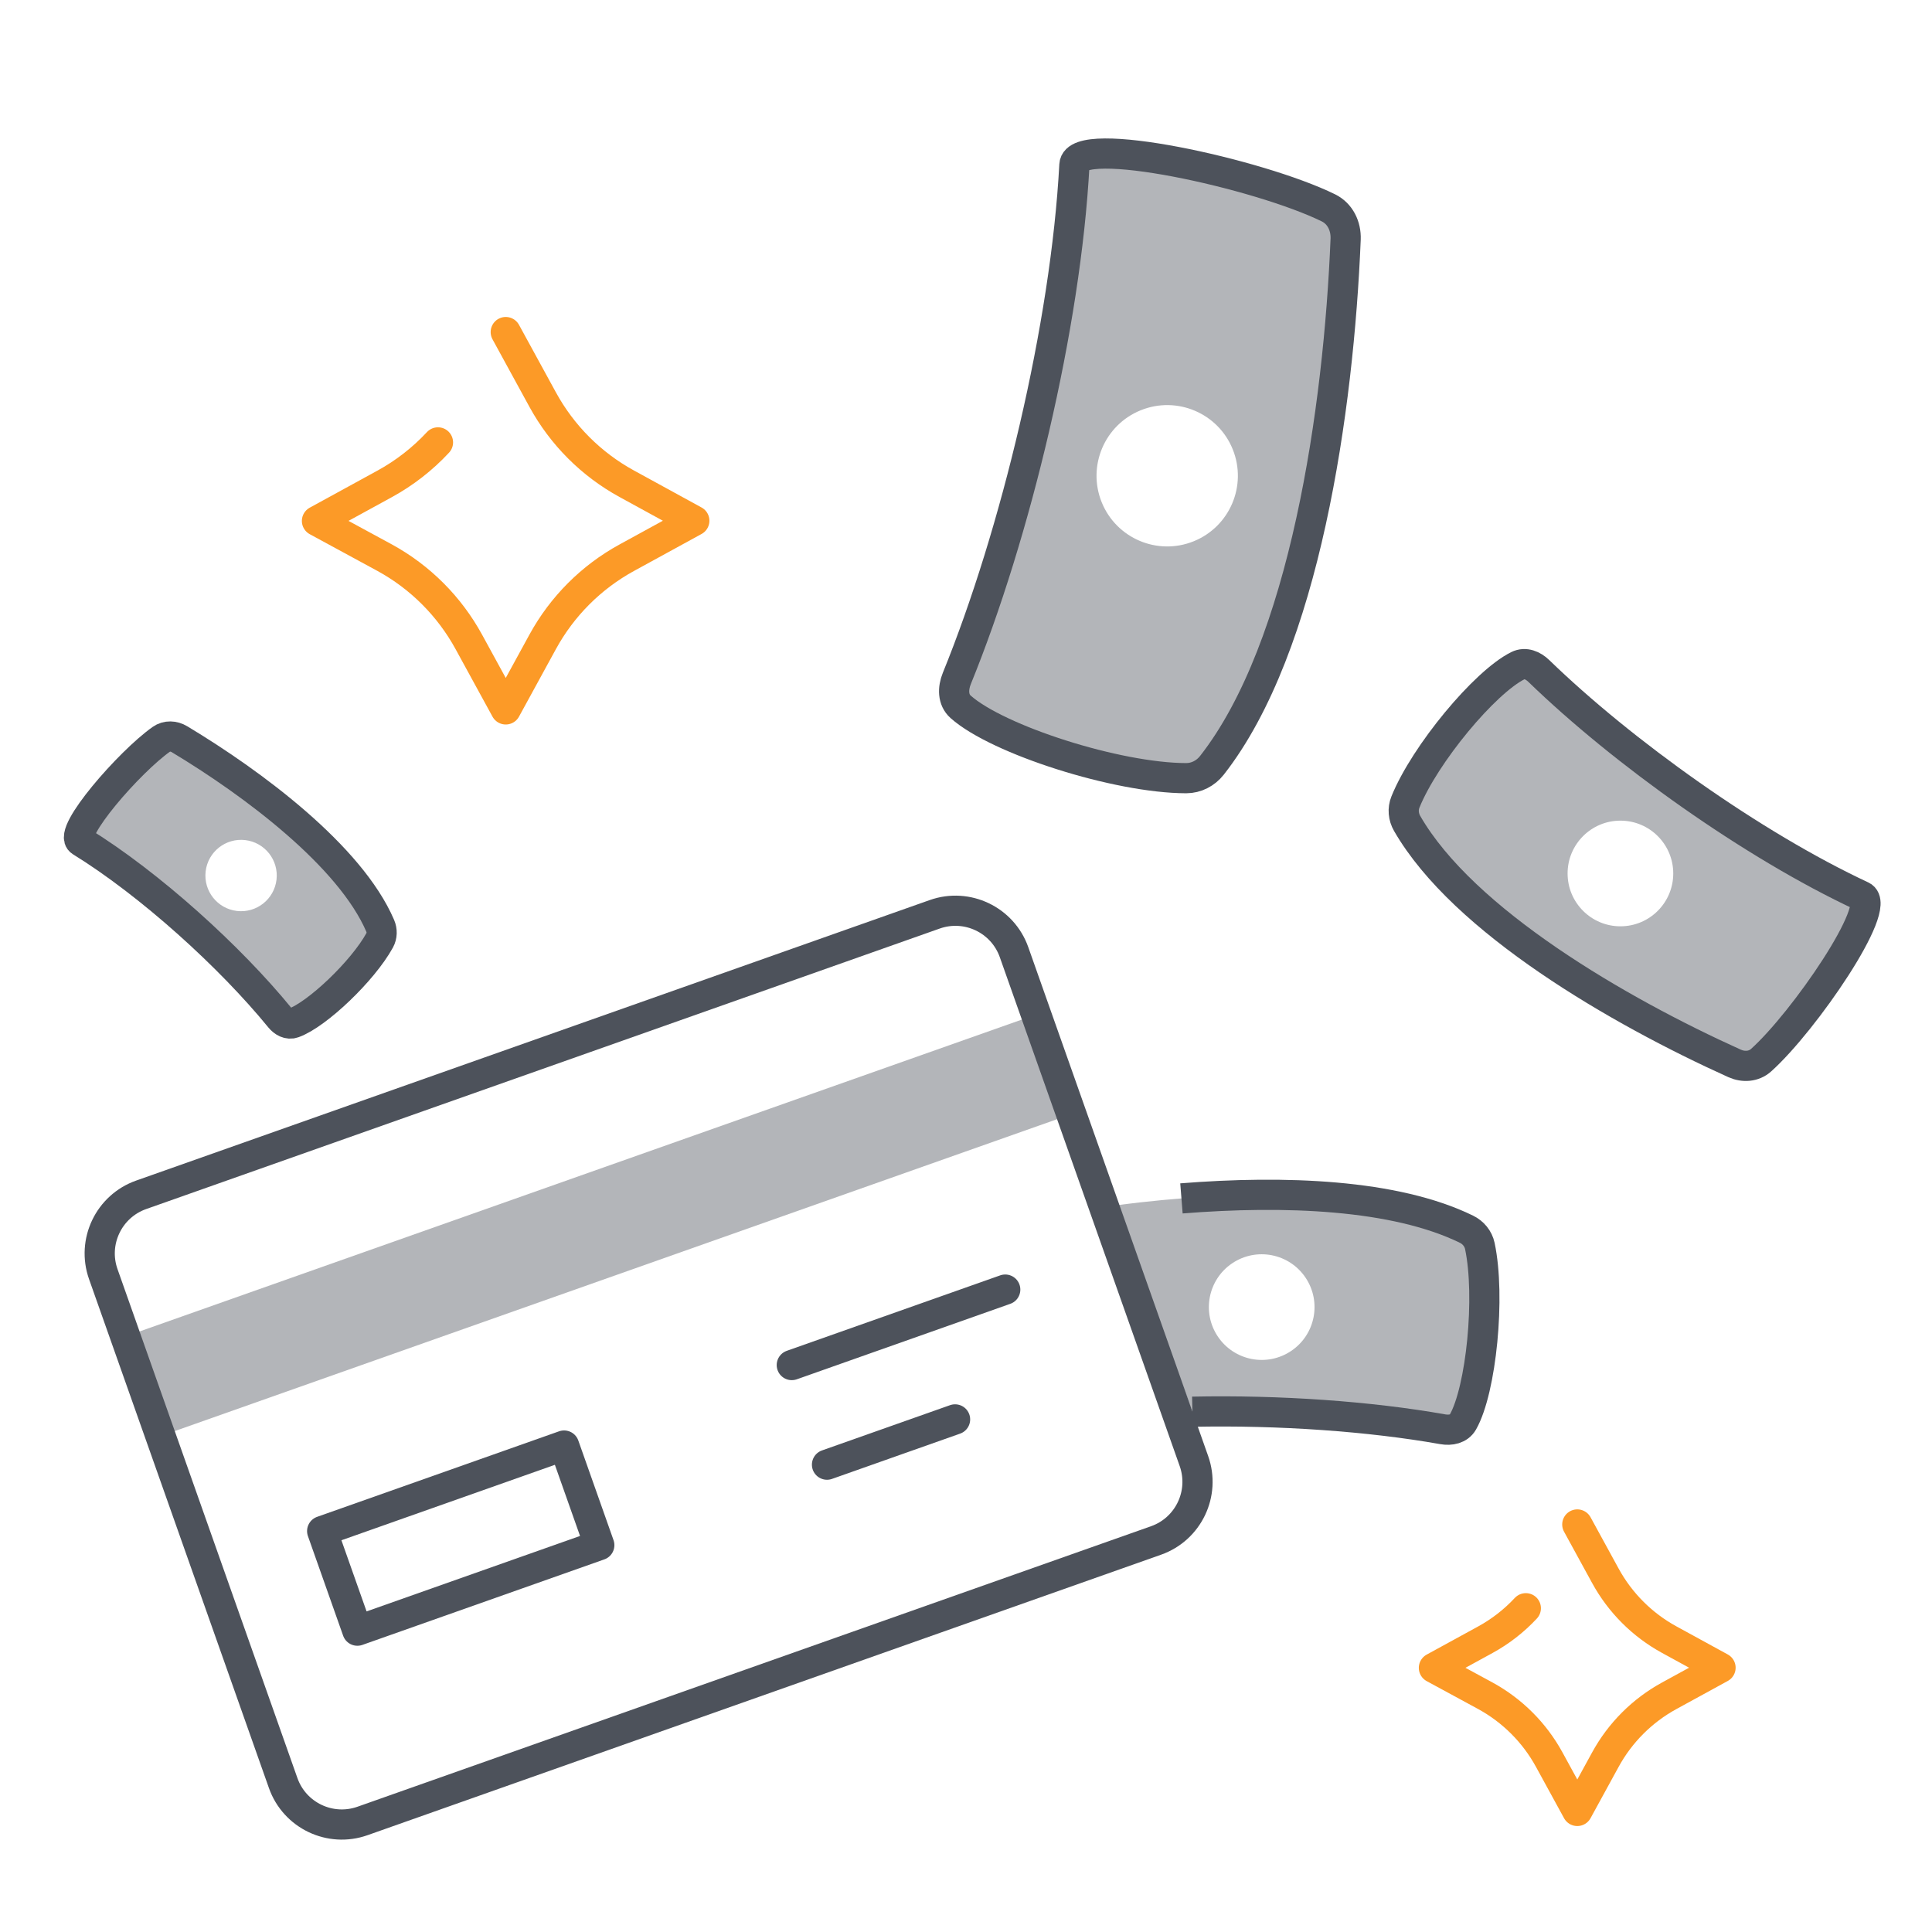
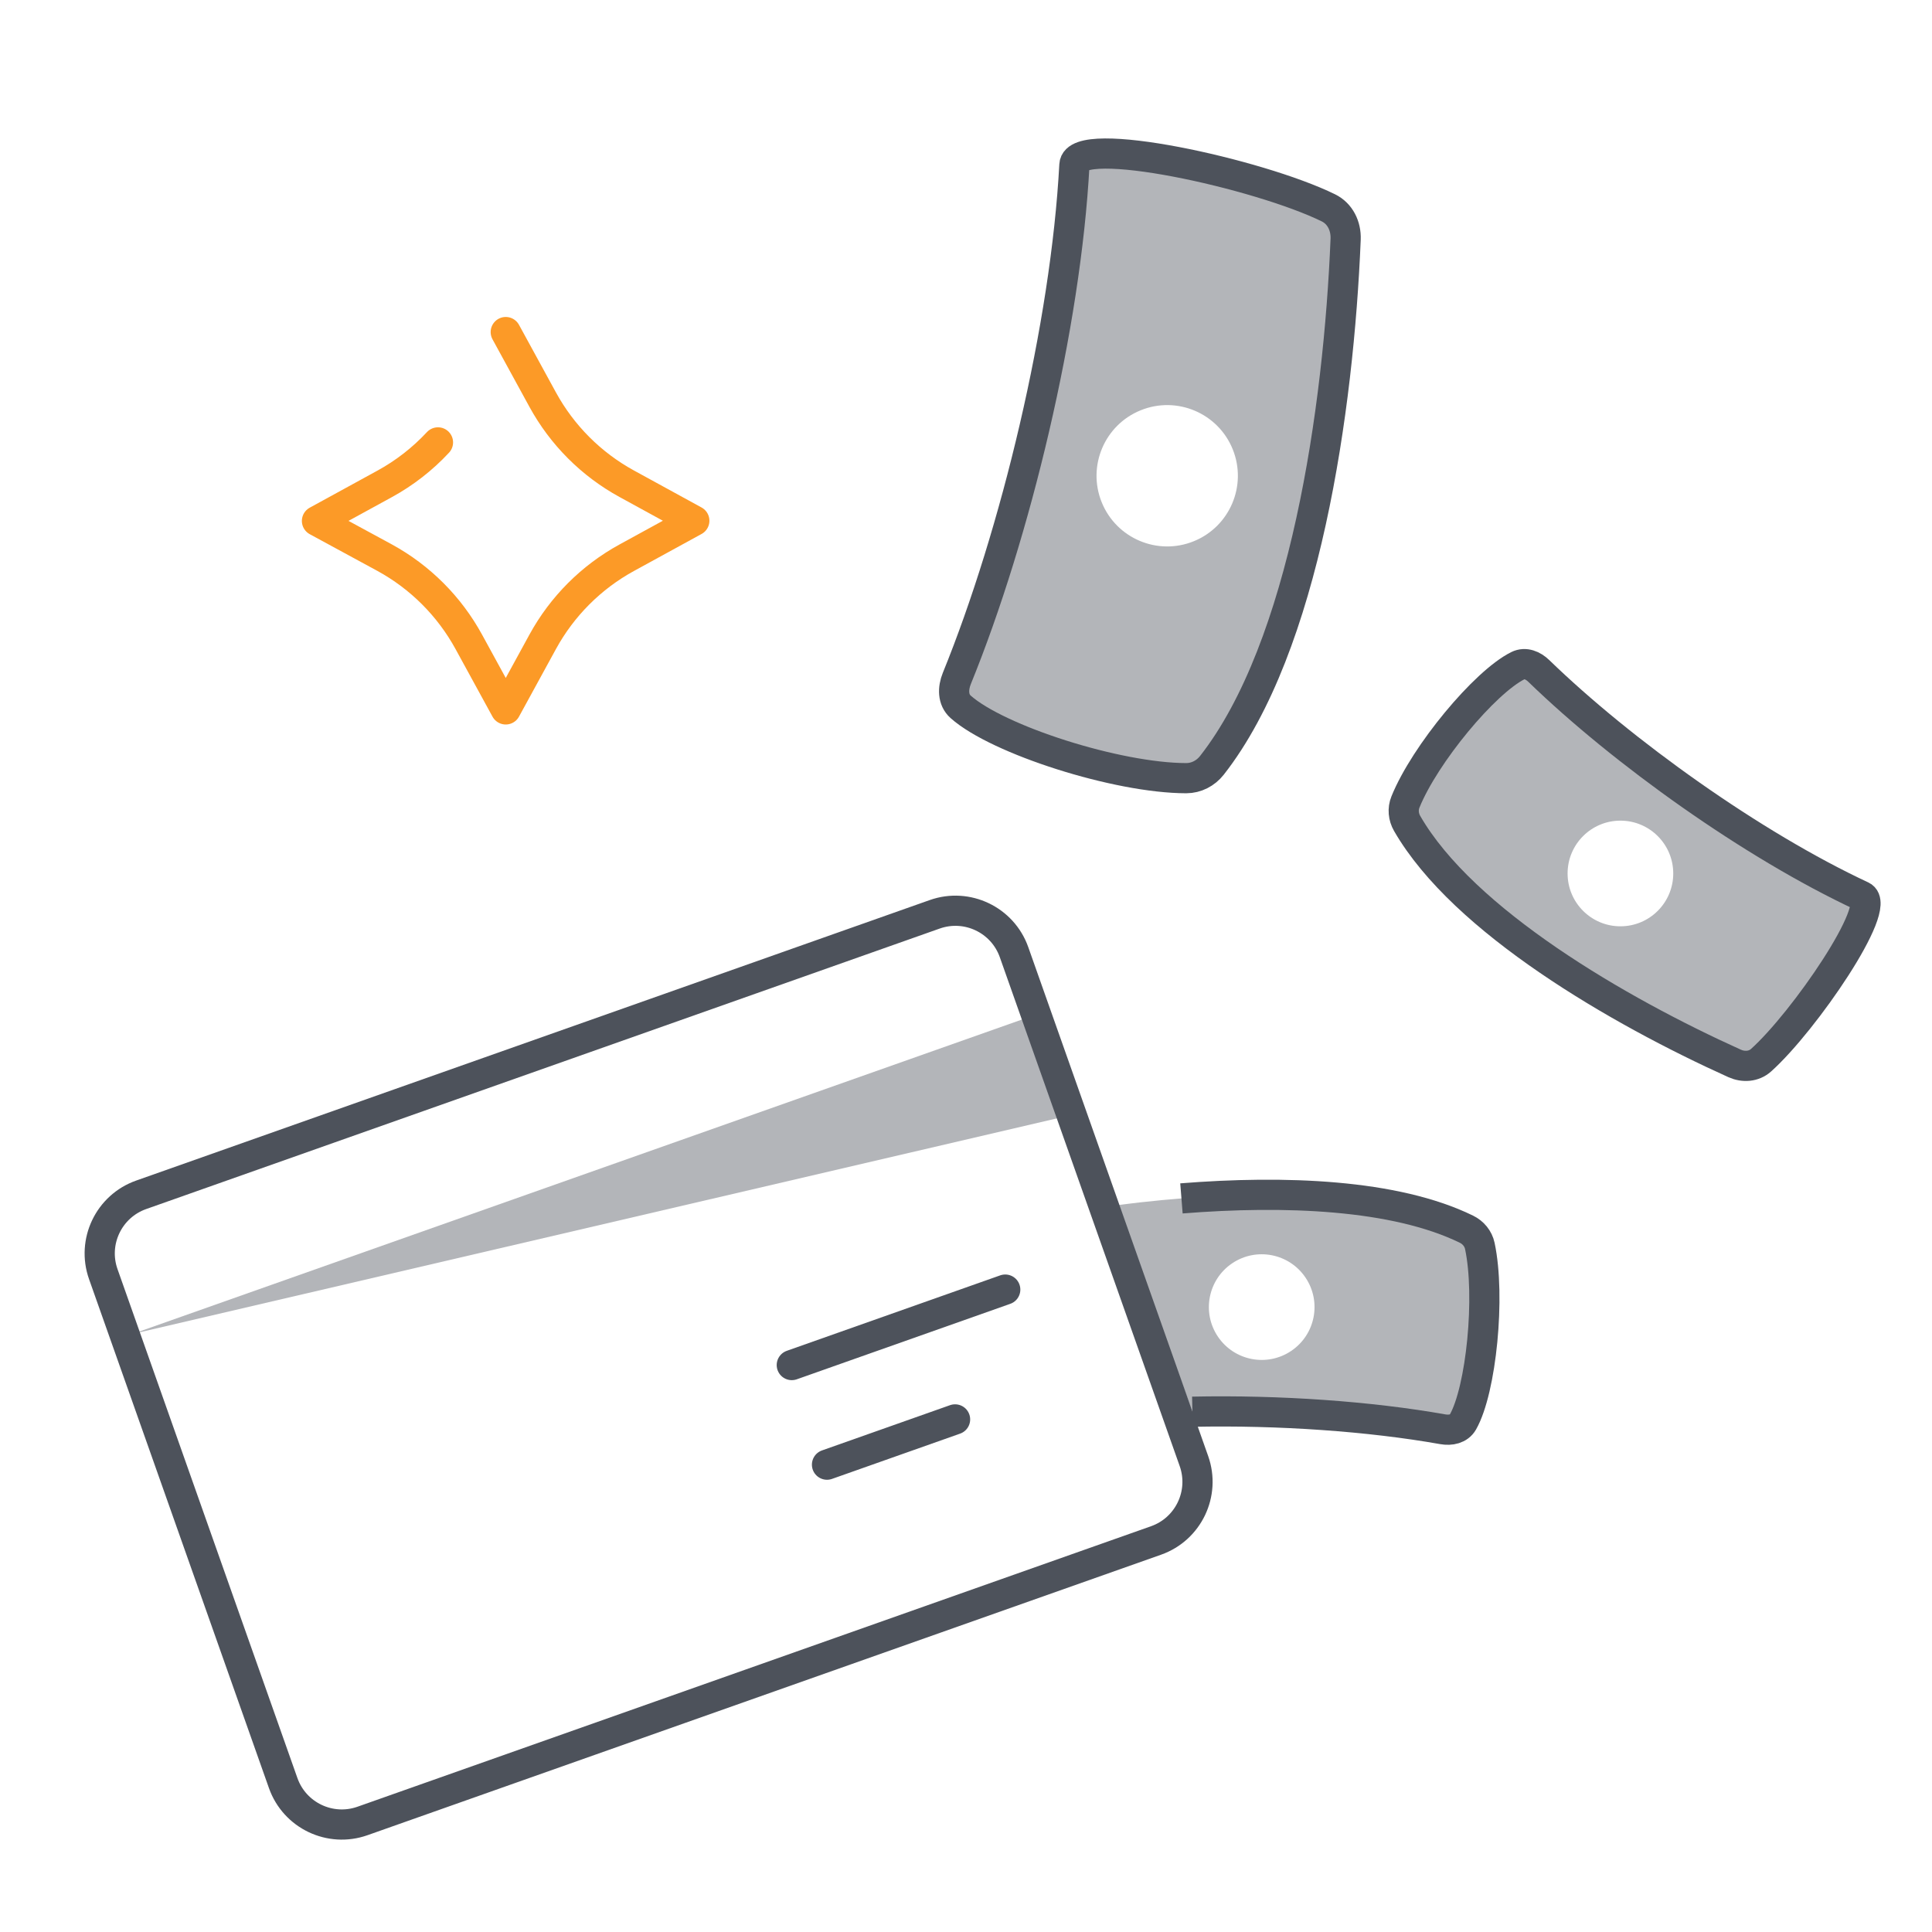
<svg xmlns="http://www.w3.org/2000/svg" fill="none" height="128" viewBox="0 0 128 128" width="128">
  <path clip-rule="evenodd" d="M95.584 94.692C90.779 93.838 84.766 93.411 79 93.53L74 79.846C81.837 78.832 91.401 78.626 97.157 81.438C97.606 81.657 97.939 82.06 98.043 82.549C98.754 85.896 98.137 92.075 96.922 94.214C96.66 94.675 96.107 94.785 95.584 94.692ZM81.632 83.699C80.03 84.781 79.609 86.956 80.691 88.558C81.772 90.16 83.948 90.581 85.55 89.499C87.152 88.418 87.573 86.242 86.491 84.64C85.409 83.038 83.234 82.617 81.632 83.699Z" fill="#B3B5B9" fill-rule="evenodd" />
  <path d="M79 93.53C84.766 93.411 90.779 93.838 95.584 94.692C96.107 94.785 96.66 94.675 96.922 94.214C98.137 92.075 98.754 85.896 98.043 82.549C97.939 82.06 97.606 81.657 97.157 81.438C92.415 79.122 85.09 78.853 78.274 79.397" stroke="#4D525B" stroke-width="2" />
  <path clip-rule="evenodd" d="M101.947 44.45C107.485 49.821 116.12 55.992 123.358 59.37C124.768 60.028 119.536 67.677 116.674 70.242C116.192 70.674 115.507 70.718 114.916 70.451C107.251 66.989 96.95 61.022 93.226 54.554C92.976 54.12 92.926 53.6 93.113 53.137C94.397 49.965 98.367 45.19 100.571 44.098C101.047 43.862 101.567 44.081 101.947 44.45ZM107.357 61.37C109.29 61.37 110.857 59.803 110.857 57.87C110.857 55.937 109.29 54.37 107.357 54.37C105.424 54.37 103.857 55.937 103.857 57.87C103.857 59.803 105.424 61.37 107.357 61.37Z" fill="#B3B5B9" fill-rule="evenodd" />
  <path d="M123.358 59.37C116.12 55.992 107.485 49.821 101.947 44.45C101.567 44.081 101.047 43.862 100.571 44.098C98.367 45.19 94.397 49.965 93.113 53.137C92.926 53.6 92.976 54.12 93.226 54.554C96.95 61.022 107.251 66.989 114.916 70.451C115.507 70.718 116.192 70.674 116.674 70.242C119.536 67.677 124.768 60.028 123.358 59.37Z" stroke="#4D525B" stroke-width="2" />
-   <path clip-rule="evenodd" d="M18.548 67.432C15.254 63.395 9.946 58.578 5.356 55.745C4.462 55.193 8.572 50.472 10.692 48.976C11.05 48.724 11.513 48.748 11.888 48.973C16.758 51.897 23.2 56.707 25.191 61.338C25.324 61.649 25.317 62.001 25.155 62.298C24.045 64.325 21.008 67.216 19.443 67.776C19.106 67.897 18.775 67.709 18.548 67.432ZM16.247 55.658C14.95 55.507 13.776 56.435 13.624 57.731C13.473 59.028 14.401 60.202 15.698 60.354C16.994 60.505 18.168 59.577 18.32 58.28C18.471 56.984 17.543 55.81 16.247 55.658Z" fill="#B3B5B9" fill-rule="evenodd" />
-   <path d="M5.356 55.745C9.946 58.578 15.254 63.395 18.548 67.432C18.775 67.709 19.106 67.897 19.443 67.776C21.008 67.216 24.045 64.325 25.155 62.298C25.317 62.001 25.324 61.649 25.191 61.338C23.2 56.707 16.758 51.897 11.888 48.973C11.513 48.748 11.05 48.724 10.692 48.976C8.572 50.472 4.462 55.193 5.356 55.745Z" stroke="#4D525B" stroke-width="2" />
-   <path d="M68.172 67.383L8.774 88.379L11.107 94.979L70.505 73.983L68.172 67.383Z" fill="#B3B5B9" />
+   <path d="M68.172 67.383L8.774 88.379L70.505 73.983L68.172 67.383Z" fill="#B3B5B9" />
  <path d="M61.926 60.576L9.354 79.159C7.209 79.917 6.084 82.271 6.843 84.416L18.761 118.132C19.519 120.277 21.873 121.402 24.018 120.643L76.591 102.06C78.736 101.302 79.86 98.948 79.102 96.802L67.184 63.087C66.426 60.942 64.072 59.817 61.926 60.576Z" stroke="#4D525B" stroke-linecap="round" stroke-linejoin="round" stroke-width="2" />
-   <path d="M37.372 95.771L21.344 101.437L23.677 108.036L39.705 102.371L37.372 95.771Z" stroke="#4D525B" stroke-linecap="round" stroke-linejoin="round" stroke-width="2" />
  <path d="M52.458 90.439L66.6 85.439" stroke="#4D525B" stroke-linecap="round" stroke-linejoin="round" stroke-width="2" />
  <path d="M54.791 97.038L63.276 94.039" stroke="#4D525B" stroke-linecap="round" stroke-linejoin="round" stroke-width="2" />
  <path clip-rule="evenodd" d="M63.393 44.947C67.283 35.39 70.615 21.591 71.182 10.923C71.292 8.845 83.398 11.506 88.012 13.771C88.789 14.153 89.187 14.981 89.152 15.847C88.694 27.088 86.45 42.851 80.291 50.707C79.878 51.233 79.258 51.556 78.589 51.556C74.013 51.551 66.103 49.017 63.645 46.83C63.115 46.358 63.126 45.604 63.393 44.947ZM81.672 29.769C80.704 27.371 77.976 26.212 75.579 27.18C73.181 28.147 72.022 30.875 72.989 33.273C73.957 35.67 76.685 36.83 79.082 35.862C81.48 34.894 82.639 32.166 81.672 29.769Z" fill="#B3B5B9" fill-rule="evenodd" />
  <path d="M71.182 10.923C70.615 21.591 67.283 35.39 63.393 44.947C63.126 45.604 63.115 46.358 63.645 46.83C66.103 49.017 74.013 51.551 78.589 51.556C79.258 51.556 79.878 51.233 80.291 50.707C86.45 42.851 88.694 27.088 89.152 15.847C89.187 14.981 88.789 14.153 88.012 13.771C83.398 11.506 71.292 8.845 71.182 10.923Z" stroke="#4D525B" stroke-width="2" />
-   <path d="M104.5 101L106.36 104.4C107.336 106.186 108.804 107.654 110.59 108.63L113.99 110.49L110.59 112.35C108.804 113.326 107.336 114.794 106.36 116.58L104.5 119.98L102.64 116.58C101.664 114.794 100.196 113.326 98.41 112.35L95 110.5L98.4 108.64C99.403 108.092 100.311 107.387 101.09 106.55" stroke="#FC9A27" stroke-linecap="round" stroke-linejoin="round" stroke-width="2" />
  <path d="M33.507 22L35.955 26.478C37.241 28.83 39.173 30.764 41.524 32.05L46 34.5L41.524 36.95C39.173 38.236 37.241 40.17 35.955 42.522L33.507 47L31.058 42.522C29.772 40.17 27.84 38.236 25.489 36.95L21 34.513L25.476 32.063C26.797 31.342 27.992 30.412 29.017 29.31" stroke="#FC9A27" stroke-linecap="round" stroke-linejoin="round" stroke-width="2" />
</svg>